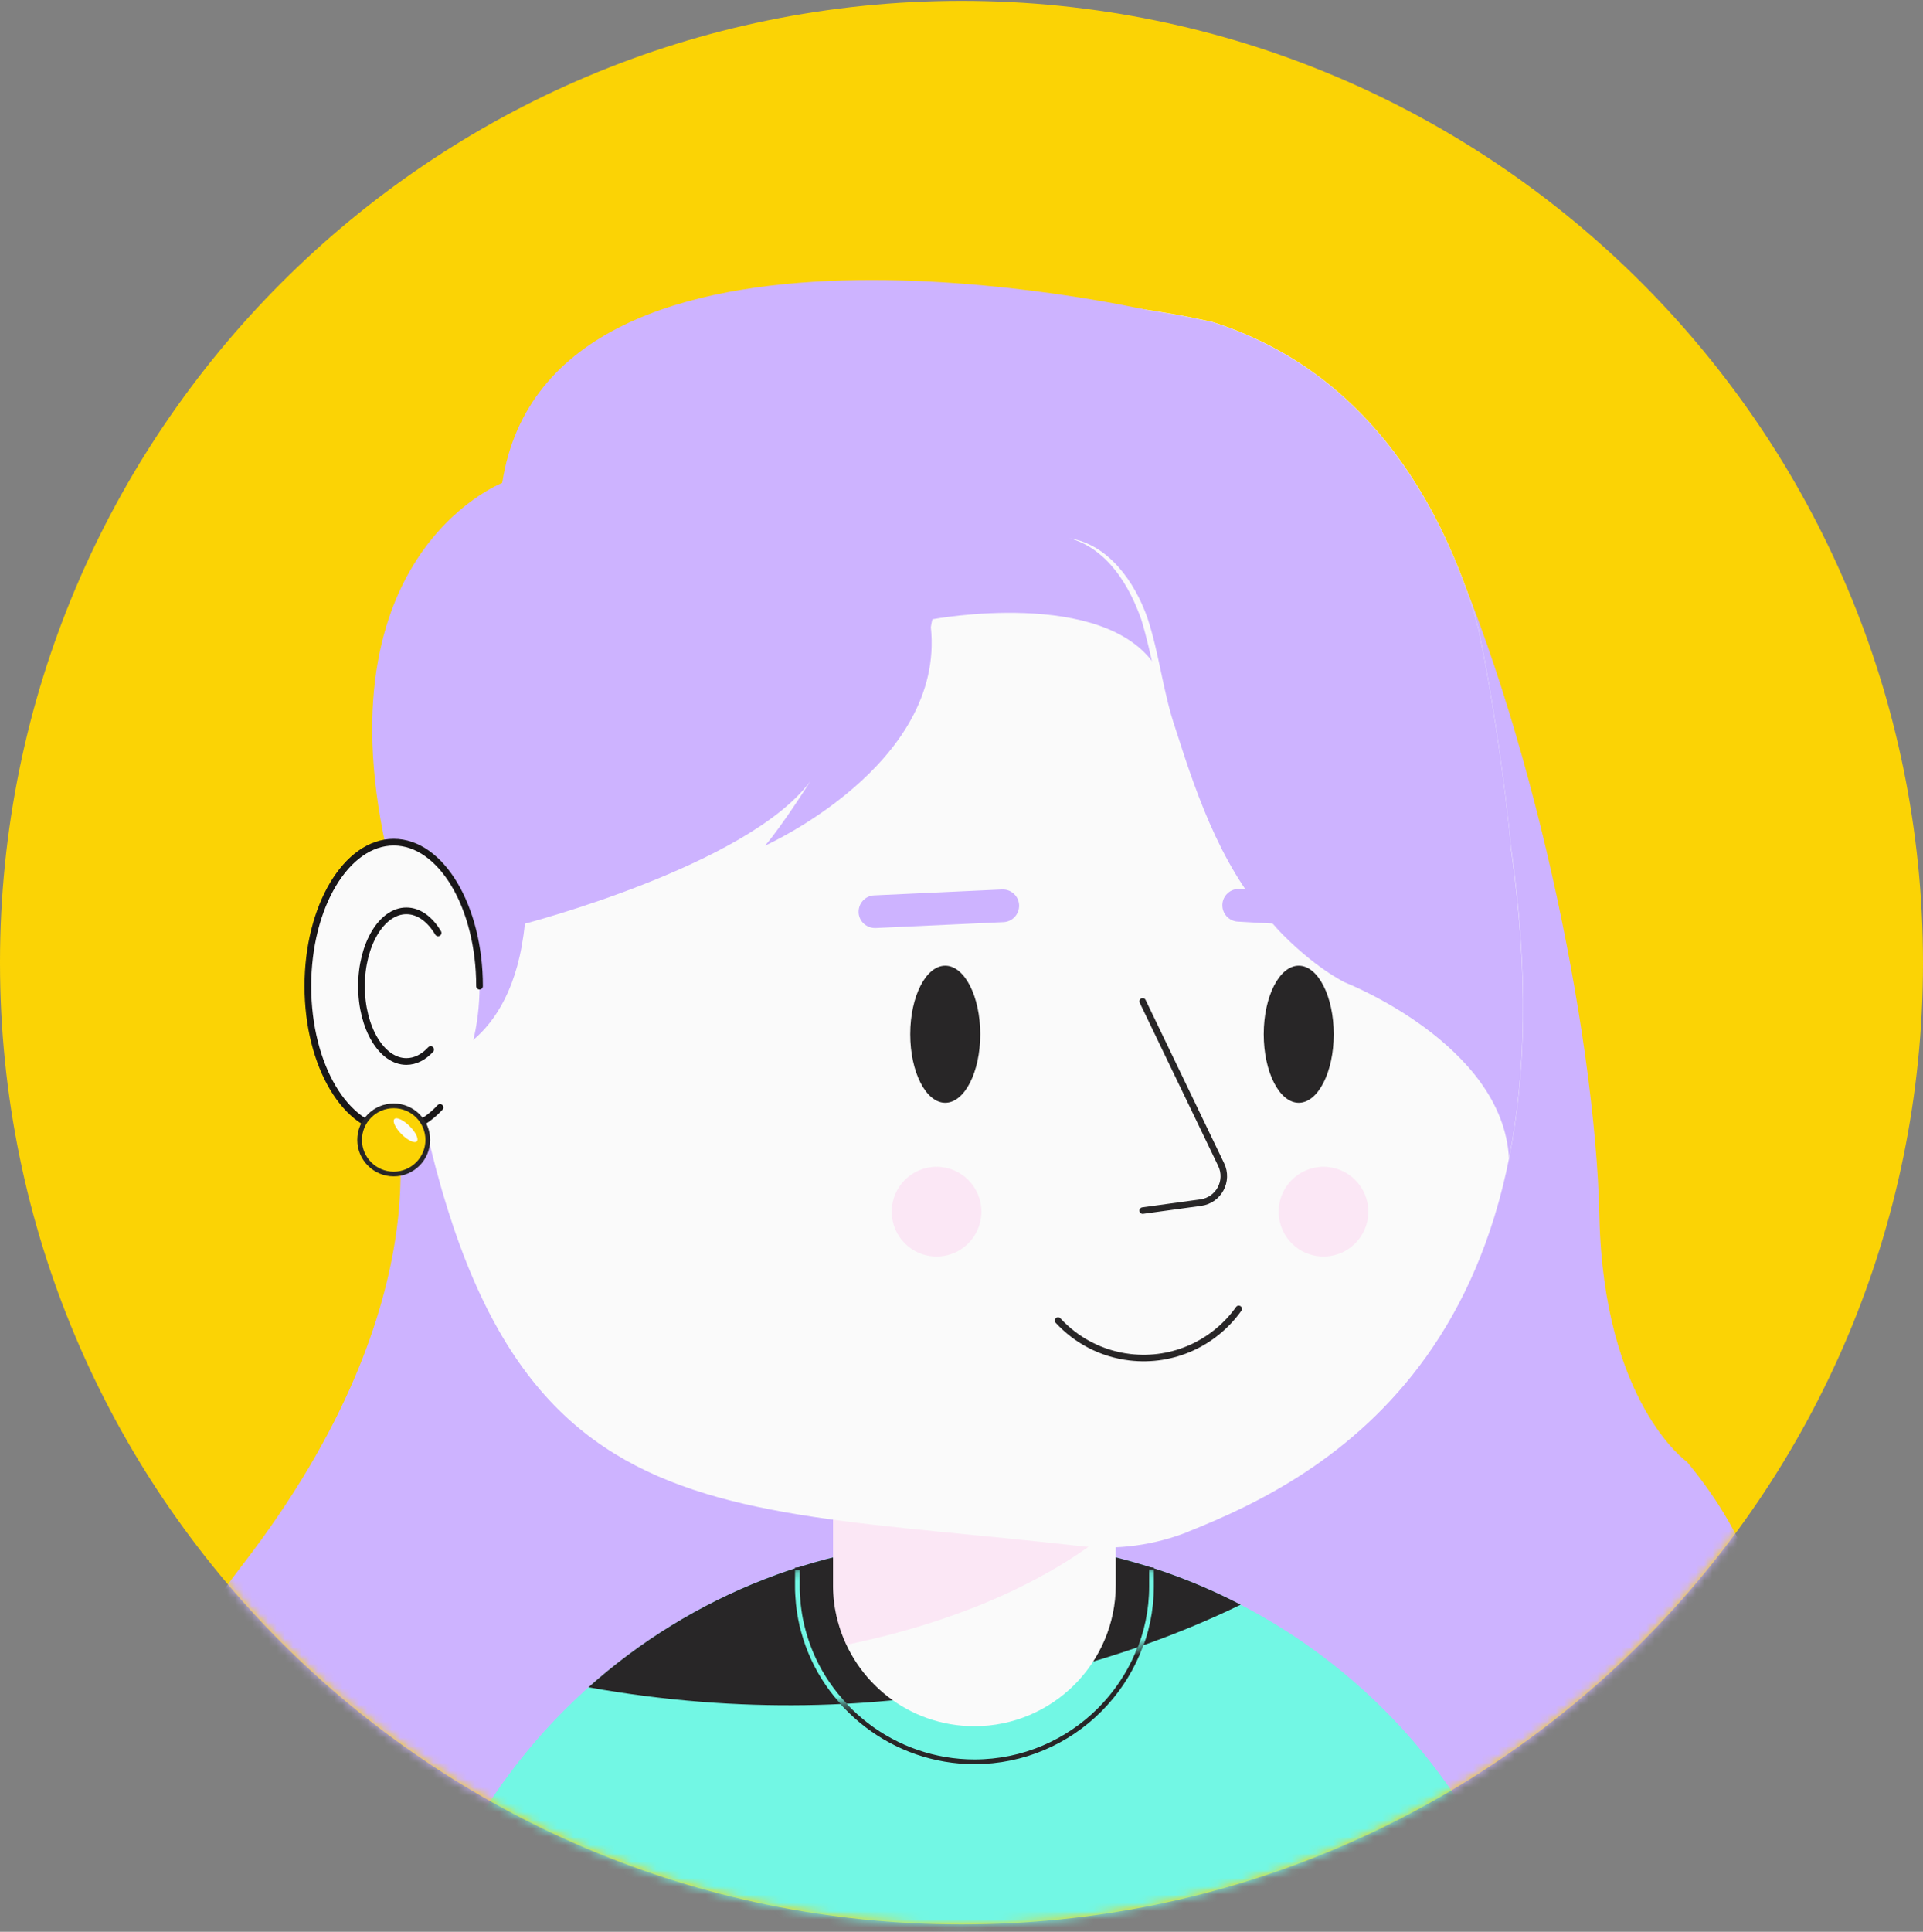
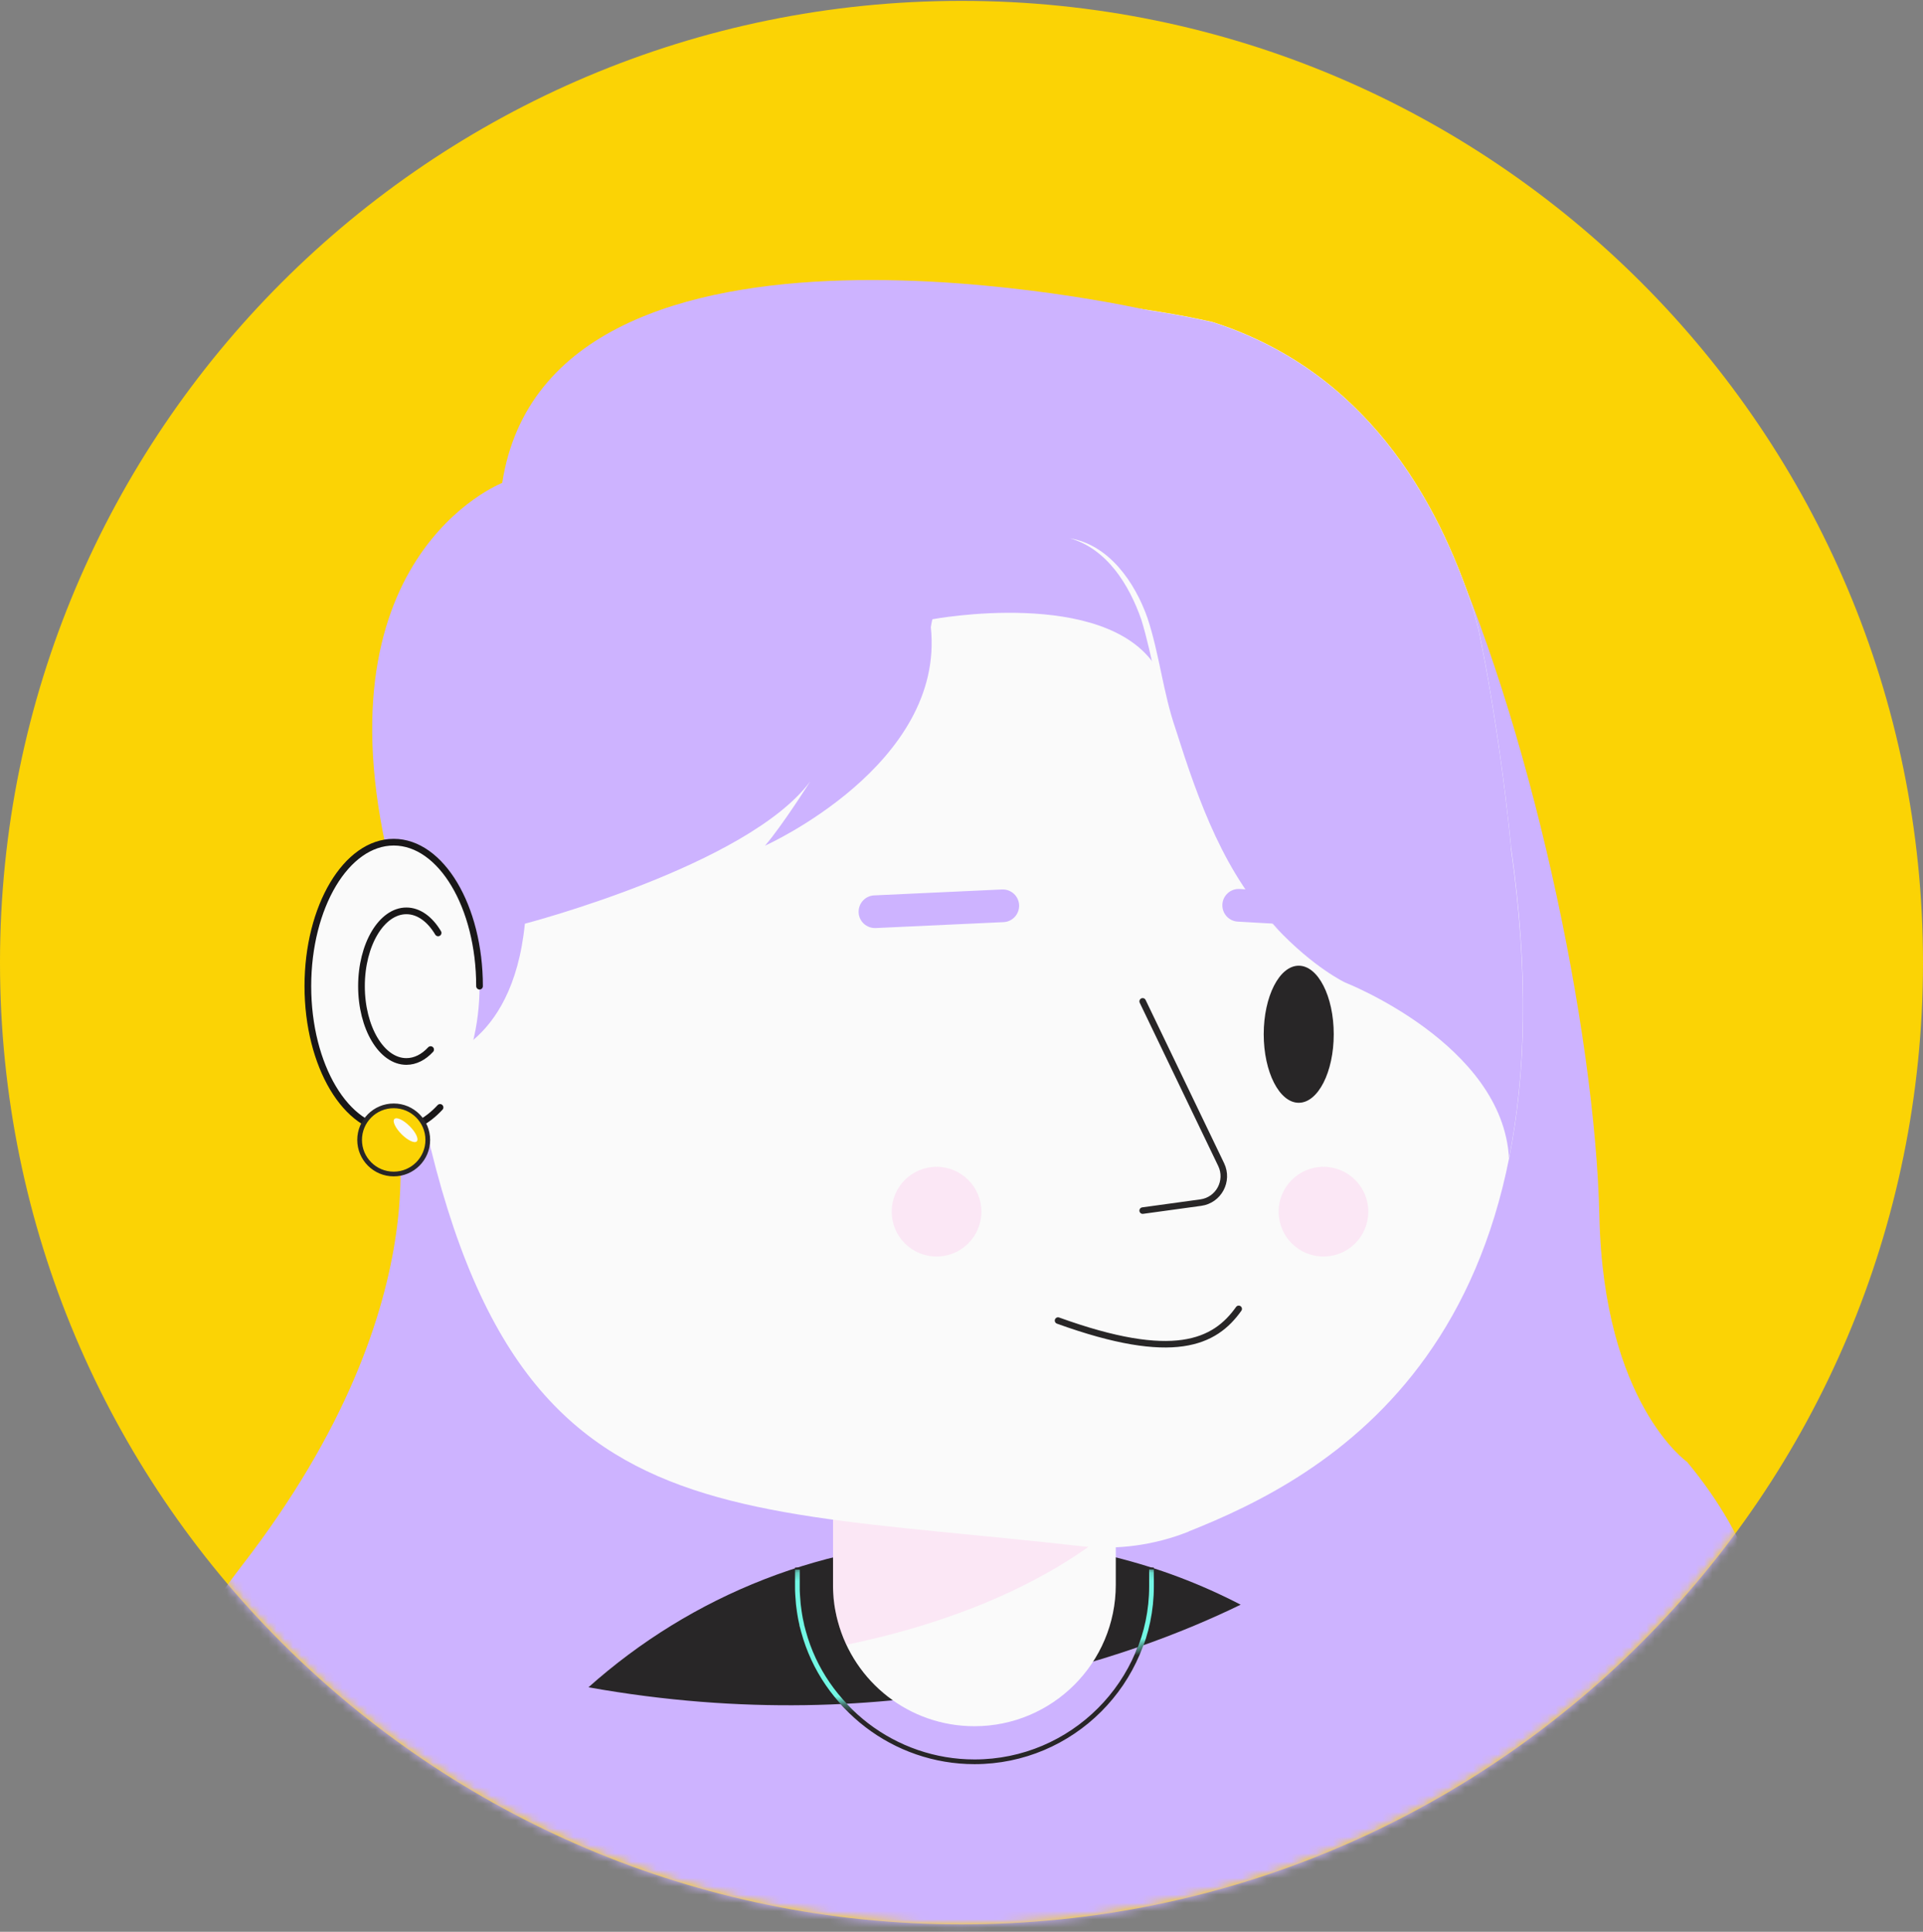
<svg xmlns="http://www.w3.org/2000/svg" width="233" height="234" viewBox="0 0 233 234" fill="none">
  <rect x="0" y="0" width="233" height="234" fill="#808080" stroke="none" />
  <path d="M116.5 233.105C180.841 233.105 233 180.947 233 116.605C233 52.264 180.841 0.105 116.5 0.105C52.159 0.105 0 52.264 0 116.605C0 180.947 52.159 233.105 116.5 233.105Z" fill="#FBD305" />
  <mask id="mask0_40000287_6516" style="mask-type:luminance" maskUnits="userSpaceOnUse" x="0" y="0" width="233" height="234">
    <path d="M116.5 233.105C180.841 233.105 233 180.947 233 116.605C233 52.264 180.841 0.105 116.5 0.105C52.159 0.105 0 52.264 0 116.605C0 180.947 52.159 233.105 116.5 233.105Z" fill="white" />
  </mask>
  <g mask="url(#mask0_40000287_6516)">
    <path d="M47.625 133.857C47.625 133.857 54.717 156.835 29.277 189.688C3.836 222.54 21.623 243.783 50.519 252.43H182.923C182.923 252.43 192.555 233.658 204.415 225.253C216.276 216.856 220.224 196.106 204.415 177.084C204.415 177.084 194.291 170.001 193.79 147.359C193.297 124.717 185.341 87.061 174.37 63.651L47.625 133.857Z" fill="#CDB3FF" />
-     <path d="M118.064 186.535C156.816 186.535 188.278 217.996 188.278 256.749V313.928H47.849V256.749C47.849 217.996 79.311 186.535 118.064 186.535Z" fill="#72F7E4" />
    <path d="M96.614 189.878V191.96C96.614 192.288 96.614 192.599 96.64 192.927L96.657 193.187C96.675 193.532 96.701 193.817 96.727 194.094L96.761 194.396C96.787 194.595 96.813 194.793 96.839 194.983C96.856 195.113 96.873 195.251 96.899 195.389L96.994 195.942C97.038 196.184 97.089 196.426 97.15 196.677V196.72C97.176 196.789 97.193 196.849 97.202 196.918L97.219 196.987C97.262 197.169 97.305 197.35 97.357 197.523C99.862 206.879 108.389 213.409 118.073 213.409C129.899 213.409 139.522 203.786 139.522 191.96V189.878" stroke="#282627" stroke-width="0.57" stroke-miterlimit="10" />
    <path d="M150.329 194.379C140.671 189.369 129.7 186.544 118.063 186.544C100.104 186.544 83.725 193.291 71.303 204.383C108.699 211.078 137.146 200.798 150.32 194.379H150.329Z" fill="#282627" />
    <path d="M121.182 173.862C114.142 173.862 107.343 174.899 100.934 176.834V191.96C100.934 192.219 100.934 192.478 100.951 192.738C100.951 192.807 100.951 192.876 100.96 192.945C100.977 193.187 100.994 193.429 101.011 193.671C101.011 193.74 101.029 193.817 101.037 193.887C101.055 194.051 101.08 194.223 101.098 194.388C101.115 194.5 101.132 194.612 101.15 194.724C101.175 194.863 101.201 195.01 101.227 195.148C101.262 195.338 101.305 195.537 101.348 195.727C101.366 195.813 101.383 195.899 101.409 195.986C101.443 196.133 101.478 196.271 101.521 196.418C103.482 203.726 110.142 209.099 118.064 209.099C127.523 209.099 135.194 201.428 135.194 191.969V175.279C130.668 174.363 125.977 173.88 121.182 173.88V173.862Z" fill="#FAFAFA" />
    <path opacity="0.2" d="M121.182 173.862C114.142 173.862 107.343 174.899 100.934 176.834V191.96C100.934 192.219 100.934 192.478 100.951 192.738C100.951 192.807 100.951 192.876 100.96 192.945C100.977 193.187 100.994 193.429 101.011 193.671C101.011 193.74 101.029 193.817 101.037 193.887C101.055 194.051 101.08 194.223 101.098 194.388C101.115 194.5 101.132 194.612 101.15 194.724C101.175 194.863 101.201 195.01 101.227 195.148C101.262 195.338 101.305 195.537 101.348 195.727C101.366 195.813 101.383 195.899 101.409 195.986C101.443 196.133 101.478 196.271 101.521 196.418C101.78 197.394 102.134 198.335 102.558 199.234C120.042 195.614 130.106 189.144 135.203 184.799V175.279C130.676 174.363 125.985 173.88 121.191 173.88L121.182 173.862Z" fill="#FF9FE2" />
    <path d="M144.023 185.524C139.876 187.174 135.375 187.787 130.935 187.286C106.289 184.488 87.855 184.332 74.447 176.074C60.392 167.426 51.858 149.899 47.469 111.146C43.763 78.44 55.779 59.997 71.061 49.605H71.07C90.956 36.094 116.371 36.206 119.921 36.293C120.206 36.293 120.491 36.293 120.785 36.293C121.32 36.284 122.331 36.275 123.722 36.293C123.852 36.293 123.981 36.293 124.111 36.293C124.206 36.293 124.309 36.293 124.422 36.293C124.499 36.293 124.586 36.293 124.672 36.293C124.784 36.293 124.897 36.293 125.009 36.293C125.156 36.293 125.303 36.301 125.458 36.31C125.622 36.31 125.804 36.319 125.977 36.327C126.063 36.327 126.141 36.327 126.227 36.336C126.84 36.362 127.497 36.388 128.179 36.431C128.369 36.439 128.568 36.457 128.767 36.465C128.845 36.465 128.922 36.474 129 36.483C129.199 36.491 129.397 36.508 129.605 36.526C129.89 36.543 130.184 36.569 130.477 36.586C130.477 36.586 130.495 36.586 130.503 36.586C130.832 36.612 131.168 36.638 131.505 36.664C131.704 36.681 131.894 36.699 132.093 36.716C132.369 36.742 132.646 36.768 132.931 36.794C133.7 36.871 134.486 36.949 135.298 37.044C136.239 37.156 137.215 37.277 138.2 37.416C138.477 37.45 138.753 37.493 139.03 37.536C139.159 37.554 139.289 37.571 139.418 37.597C139.677 37.64 139.937 37.675 140.196 37.718C140.42 37.752 140.636 37.787 140.861 37.83C141.276 37.899 141.69 37.968 142.105 38.038C142.131 38.038 142.157 38.046 142.191 38.055C142.45 38.098 142.71 38.15 142.969 38.193C143.772 38.34 144.584 38.504 145.405 38.677C145.673 38.729 145.94 38.789 146.217 38.85C146.459 38.901 146.709 38.953 146.951 39.014C165.204 44.845 174.18 60.204 178.594 74.104L179.147 76.203C179.147 76.203 179.147 76.203 179.147 76.212C179.208 76.488 179.259 76.764 179.32 77.041C179.329 77.093 179.337 77.136 179.346 77.188C179.406 77.499 179.467 77.801 179.527 78.103C179.562 78.285 179.596 78.457 179.631 78.639C179.7 78.993 179.769 79.347 179.838 79.701C179.873 79.883 179.907 80.064 179.942 80.246C179.994 80.513 180.037 80.781 180.089 81.04C180.149 81.36 180.201 81.688 180.261 82.008C180.313 82.284 180.357 82.561 180.408 82.837C180.495 83.356 180.581 83.865 180.668 84.366C180.728 84.703 180.78 85.04 180.832 85.368C181.497 89.428 181.998 93.126 182.361 96.054C182.369 96.167 182.387 96.27 182.404 96.383C182.43 96.581 182.447 96.771 182.473 96.961C182.473 96.979 182.473 96.996 182.473 97.013C182.49 97.186 182.516 97.359 182.533 97.514C182.663 98.637 182.775 99.605 182.862 100.4C183.017 101.877 183.095 102.723 183.095 102.723C191.656 162.995 160.185 179.071 144.023 185.507V185.524Z" fill="#FAFAFA" />
    <path d="M112.976 75.011C112.976 75.011 133.855 71.097 140.066 80.772L142.545 73.654L132.991 57.846L115.239 58.399L106.721 65.206L112.976 75.019V75.011Z" fill="#CDB3FF" />
    <path d="M183.086 102.74C183.086 102.74 183.008 101.902 182.853 100.425C182.767 99.63 182.663 98.663 182.525 97.54C182.507 97.376 182.481 97.203 182.464 97.039C182.464 97.022 182.464 97.004 182.464 96.987C182.438 96.797 182.421 96.607 182.395 96.408C182.378 96.296 182.369 96.192 182.352 96.08C181.989 93.151 181.488 89.454 180.823 85.394C180.771 85.057 180.711 84.729 180.659 84.392C180.572 83.891 180.486 83.373 180.4 82.863C180.348 82.586 180.305 82.31 180.253 82.034C180.192 81.714 180.14 81.394 180.08 81.066C180.028 80.798 179.985 80.539 179.933 80.271C179.899 80.09 179.864 79.908 179.829 79.727C179.769 79.373 179.7 79.019 179.622 78.665C179.588 78.492 179.553 78.31 179.518 78.129C179.458 77.818 179.398 77.516 179.337 77.213C179.328 77.161 179.32 77.109 179.311 77.066C179.251 76.79 179.199 76.513 179.138 76.237C179.138 76.237 179.138 76.237 179.138 76.228C178.957 75.529 178.767 74.829 178.585 74.129C174.171 60.23 165.187 44.87 146.942 39.039C146.7 38.979 146.45 38.927 146.208 38.875C145.94 38.815 145.672 38.754 145.396 38.702C144.575 38.53 143.763 38.365 142.96 38.219C142.701 38.167 142.442 38.124 142.182 38.08C142.157 38.08 142.122 38.072 142.096 38.063C141.681 37.985 141.258 37.916 140.852 37.856C140.628 37.813 140.403 37.778 140.187 37.743C139.928 37.7 139.669 37.666 139.409 37.623C139.28 37.605 139.15 37.579 139.021 37.562C138.744 37.519 138.468 37.484 138.191 37.441C137.198 37.303 136.23 37.182 135.289 37.07C134.477 36.975 133.691 36.897 132.922 36.819C132.637 36.793 132.36 36.767 132.084 36.741C131.885 36.724 131.687 36.707 131.497 36.69C131.16 36.664 130.823 36.638 130.494 36.612C130.486 36.612 130.477 36.612 130.469 36.612C130.175 36.586 129.881 36.569 129.596 36.551C129.389 36.534 129.19 36.525 128.991 36.508C128.914 36.508 128.836 36.499 128.758 36.491C128.559 36.482 128.361 36.465 128.171 36.456C127.48 36.413 126.832 36.387 126.218 36.361C126.132 36.361 126.054 36.361 125.968 36.353C125.795 36.353 125.622 36.344 125.45 36.335C125.294 36.335 125.147 36.327 125 36.318C124.888 36.318 124.776 36.318 124.663 36.318C124.577 36.318 124.499 36.318 124.413 36.318C124.309 36.318 124.206 36.318 124.102 36.318C123.972 36.318 123.843 36.318 123.713 36.318C122.331 36.292 121.32 36.301 120.776 36.318C120.491 36.318 120.206 36.318 119.912 36.318C116.362 36.232 90.947 36.119 71.061 49.63C71.061 49.63 71.061 49.63 71.052 49.63C55.771 60.022 43.754 78.466 47.46 111.171C47.763 113.867 48.091 116.45 48.437 118.946L52.289 128.475C52.289 128.475 62.06 127.265 63.597 111.888C63.597 111.888 90.601 104.857 98.177 94.646C98.177 94.646 94.774 100.028 92.692 102.438C92.692 102.438 114.539 92.668 112.785 75.978C112.785 75.978 114.539 61.923 129.579 65.223C129.579 65.223 136.792 66.061 142.001 87.726C147.806 111.88 162.984 119.015 162.984 119.015C162.984 119.015 182.084 126.479 182.836 140.309C184.848 130.211 185.22 117.875 183.069 102.766L183.086 102.74Z" fill="#CDB3FF" />
    <path d="M60.85 58.502C60.85 58.502 37.561 67.504 47.616 106.205L64.591 92.867L60.85 58.502Z" fill="#CDB3FF" />
    <path d="M139.021 37.562C139.021 37.562 66.655 21.011 60.85 58.502L92.424 60.42L132.274 45.104L139.012 37.562H139.021Z" fill="#CDB3FF" />
    <path d="M129.596 65.197C134.373 65.975 137.509 70.544 139.021 74.82C140.489 79.235 140.913 83.874 142.442 88.305C145.206 97.013 148.394 106.101 154.985 112.709C148.065 106.395 144.576 97.238 141.733 88.513C140.222 84.124 139.643 79.485 138.295 75.071C136.818 70.855 134.149 66.476 129.596 65.189V65.197Z" fill="#FAFAFA" />
    <mask id="mask1_40000287_6516" style="mask-type:luminance" maskUnits="userSpaceOnUse" x="71" y="186" width="80" height="21">
      <path d="M150.329 194.56C140.671 189.628 129.7 186.837 118.063 186.837C100.104 186.837 83.725 193.48 71.303 204.408C108.699 211 137.146 200.875 150.32 194.56H150.329Z" fill="white" />
    </mask>
    <g mask="url(#mask1_40000287_6516)">
      <path d="M96.614 190.129V192.176C96.614 192.504 96.614 192.807 96.64 193.126L96.657 193.385C96.674 193.722 96.7 194.007 96.726 194.284L96.761 194.577C96.787 194.776 96.812 194.966 96.838 195.156C96.856 195.286 96.873 195.415 96.899 195.554L96.994 196.098C97.037 196.331 97.089 196.573 97.149 196.815V196.858C97.175 196.927 97.193 196.988 97.201 197.048L97.219 197.109C97.262 197.29 97.305 197.471 97.357 197.636C99.862 206.844 108.388 213.28 118.072 213.28C129.898 213.28 139.522 203.803 139.522 192.159V190.111" stroke="#72F7E4" stroke-width="0.57" stroke-miterlimit="10" />
    </g>
    <path d="M47.703 136.897C53.447 136.897 58.103 129.089 58.103 119.456C58.103 109.823 53.447 102.015 47.703 102.015C41.958 102.015 37.302 109.823 37.302 119.456C37.302 129.089 41.958 136.897 47.703 136.897Z" fill="#FAFAFA" />
    <path d="M58.103 119.456C58.103 109.824 53.447 102.015 47.703 102.015C41.958 102.015 37.302 109.824 37.302 119.456C37.302 129.088 41.958 136.897 47.703 136.897C49.767 136.897 51.702 135.887 53.318 134.142" stroke="#191718" stroke-width="0.81" stroke-miterlimit="10" stroke-linecap="round" />
    <path d="M53.084 113.003C52.099 111.353 50.743 110.333 49.24 110.333C46.234 110.333 43.798 114.42 43.798 119.456C43.798 124.492 46.234 128.578 49.24 128.578C50.32 128.578 51.331 128.051 52.177 127.136" stroke="#191718" stroke-width="0.81" stroke-miterlimit="10" stroke-linecap="round" />
    <path d="M47.703 142.21C49.983 142.21 51.832 140.361 51.832 138.081C51.832 135.8 49.983 133.952 47.703 133.952C45.422 133.952 43.573 135.8 43.573 138.081C43.573 140.361 45.422 142.21 47.703 142.21Z" fill="#FBD305" stroke="#282627" stroke-width="0.57" stroke-miterlimit="10" />
    <path d="M50.499 138.256C50.769 137.986 50.381 137.16 49.632 136.411C48.883 135.663 48.057 135.274 47.787 135.544C47.517 135.814 47.906 136.64 48.654 137.389C49.403 138.138 50.229 138.526 50.499 138.256Z" fill="#FAFAFA" />
    <path d="M164.79 112.476L149.992 111.638C148.895 111.587 148.057 110.654 148.109 109.565C148.161 108.468 149.094 107.63 150.182 107.682L164.98 108.52C166.077 108.572 166.915 109.505 166.863 110.593C166.811 111.69 165.878 112.528 164.79 112.476Z" fill="#CDB3FF" />
    <path d="M121.588 111.699L106.099 112.416C105.002 112.459 104.078 111.612 104.035 110.524C103.992 109.427 104.838 108.503 105.927 108.459L121.416 107.742C122.513 107.699 123.437 108.546 123.48 109.634C123.523 110.731 122.677 111.656 121.588 111.699Z" fill="#CDB3FF" />
-     <path d="M114.531 133.58C116.873 133.58 118.772 129.864 118.772 125.279C118.772 120.694 116.873 116.977 114.531 116.977C112.188 116.977 110.289 120.694 110.289 125.279C110.289 129.864 112.188 133.58 114.531 133.58Z" fill="#282627" />
    <path d="M157.361 133.58C159.703 133.58 161.602 129.864 161.602 125.279C161.602 120.694 159.703 116.977 157.361 116.977C155.018 116.977 153.119 120.694 153.119 125.279C153.119 129.864 155.018 133.58 157.361 133.58Z" fill="#282627" />
    <path d="M138.451 121.296L147.962 141.07C148.912 143.048 147.659 145.381 145.491 145.674L138.451 146.642" stroke="#282627" stroke-width="0.79" stroke-linecap="round" stroke-linejoin="round" />
-     <path d="M128.197 159.963C130.4 162.347 133.423 163.988 136.896 164.403C142.217 165.033 147.193 162.623 150.087 158.546" stroke="#282627" stroke-width="0.79" stroke-linecap="round" stroke-linejoin="round" />
+     <path d="M128.197 159.963C142.217 165.033 147.193 162.623 150.087 158.546" stroke="#282627" stroke-width="0.79" stroke-linecap="round" stroke-linejoin="round" />
    <path opacity="0.2" d="M113.477 152.205C116.478 152.205 118.91 149.772 118.91 146.771C118.91 143.77 116.478 141.337 113.477 141.337C110.476 141.337 108.043 143.77 108.043 146.771C108.043 149.772 110.476 152.205 113.477 152.205Z" fill="#FF9FE2" />
    <path opacity="0.2" d="M160.358 152.205C163.359 152.205 165.792 149.772 165.792 146.771C165.792 143.77 163.359 141.337 160.358 141.337C157.358 141.337 154.925 143.77 154.925 146.771C154.925 149.772 157.358 152.205 160.358 152.205Z" fill="#FF9FE2" />
  </g>
</svg>